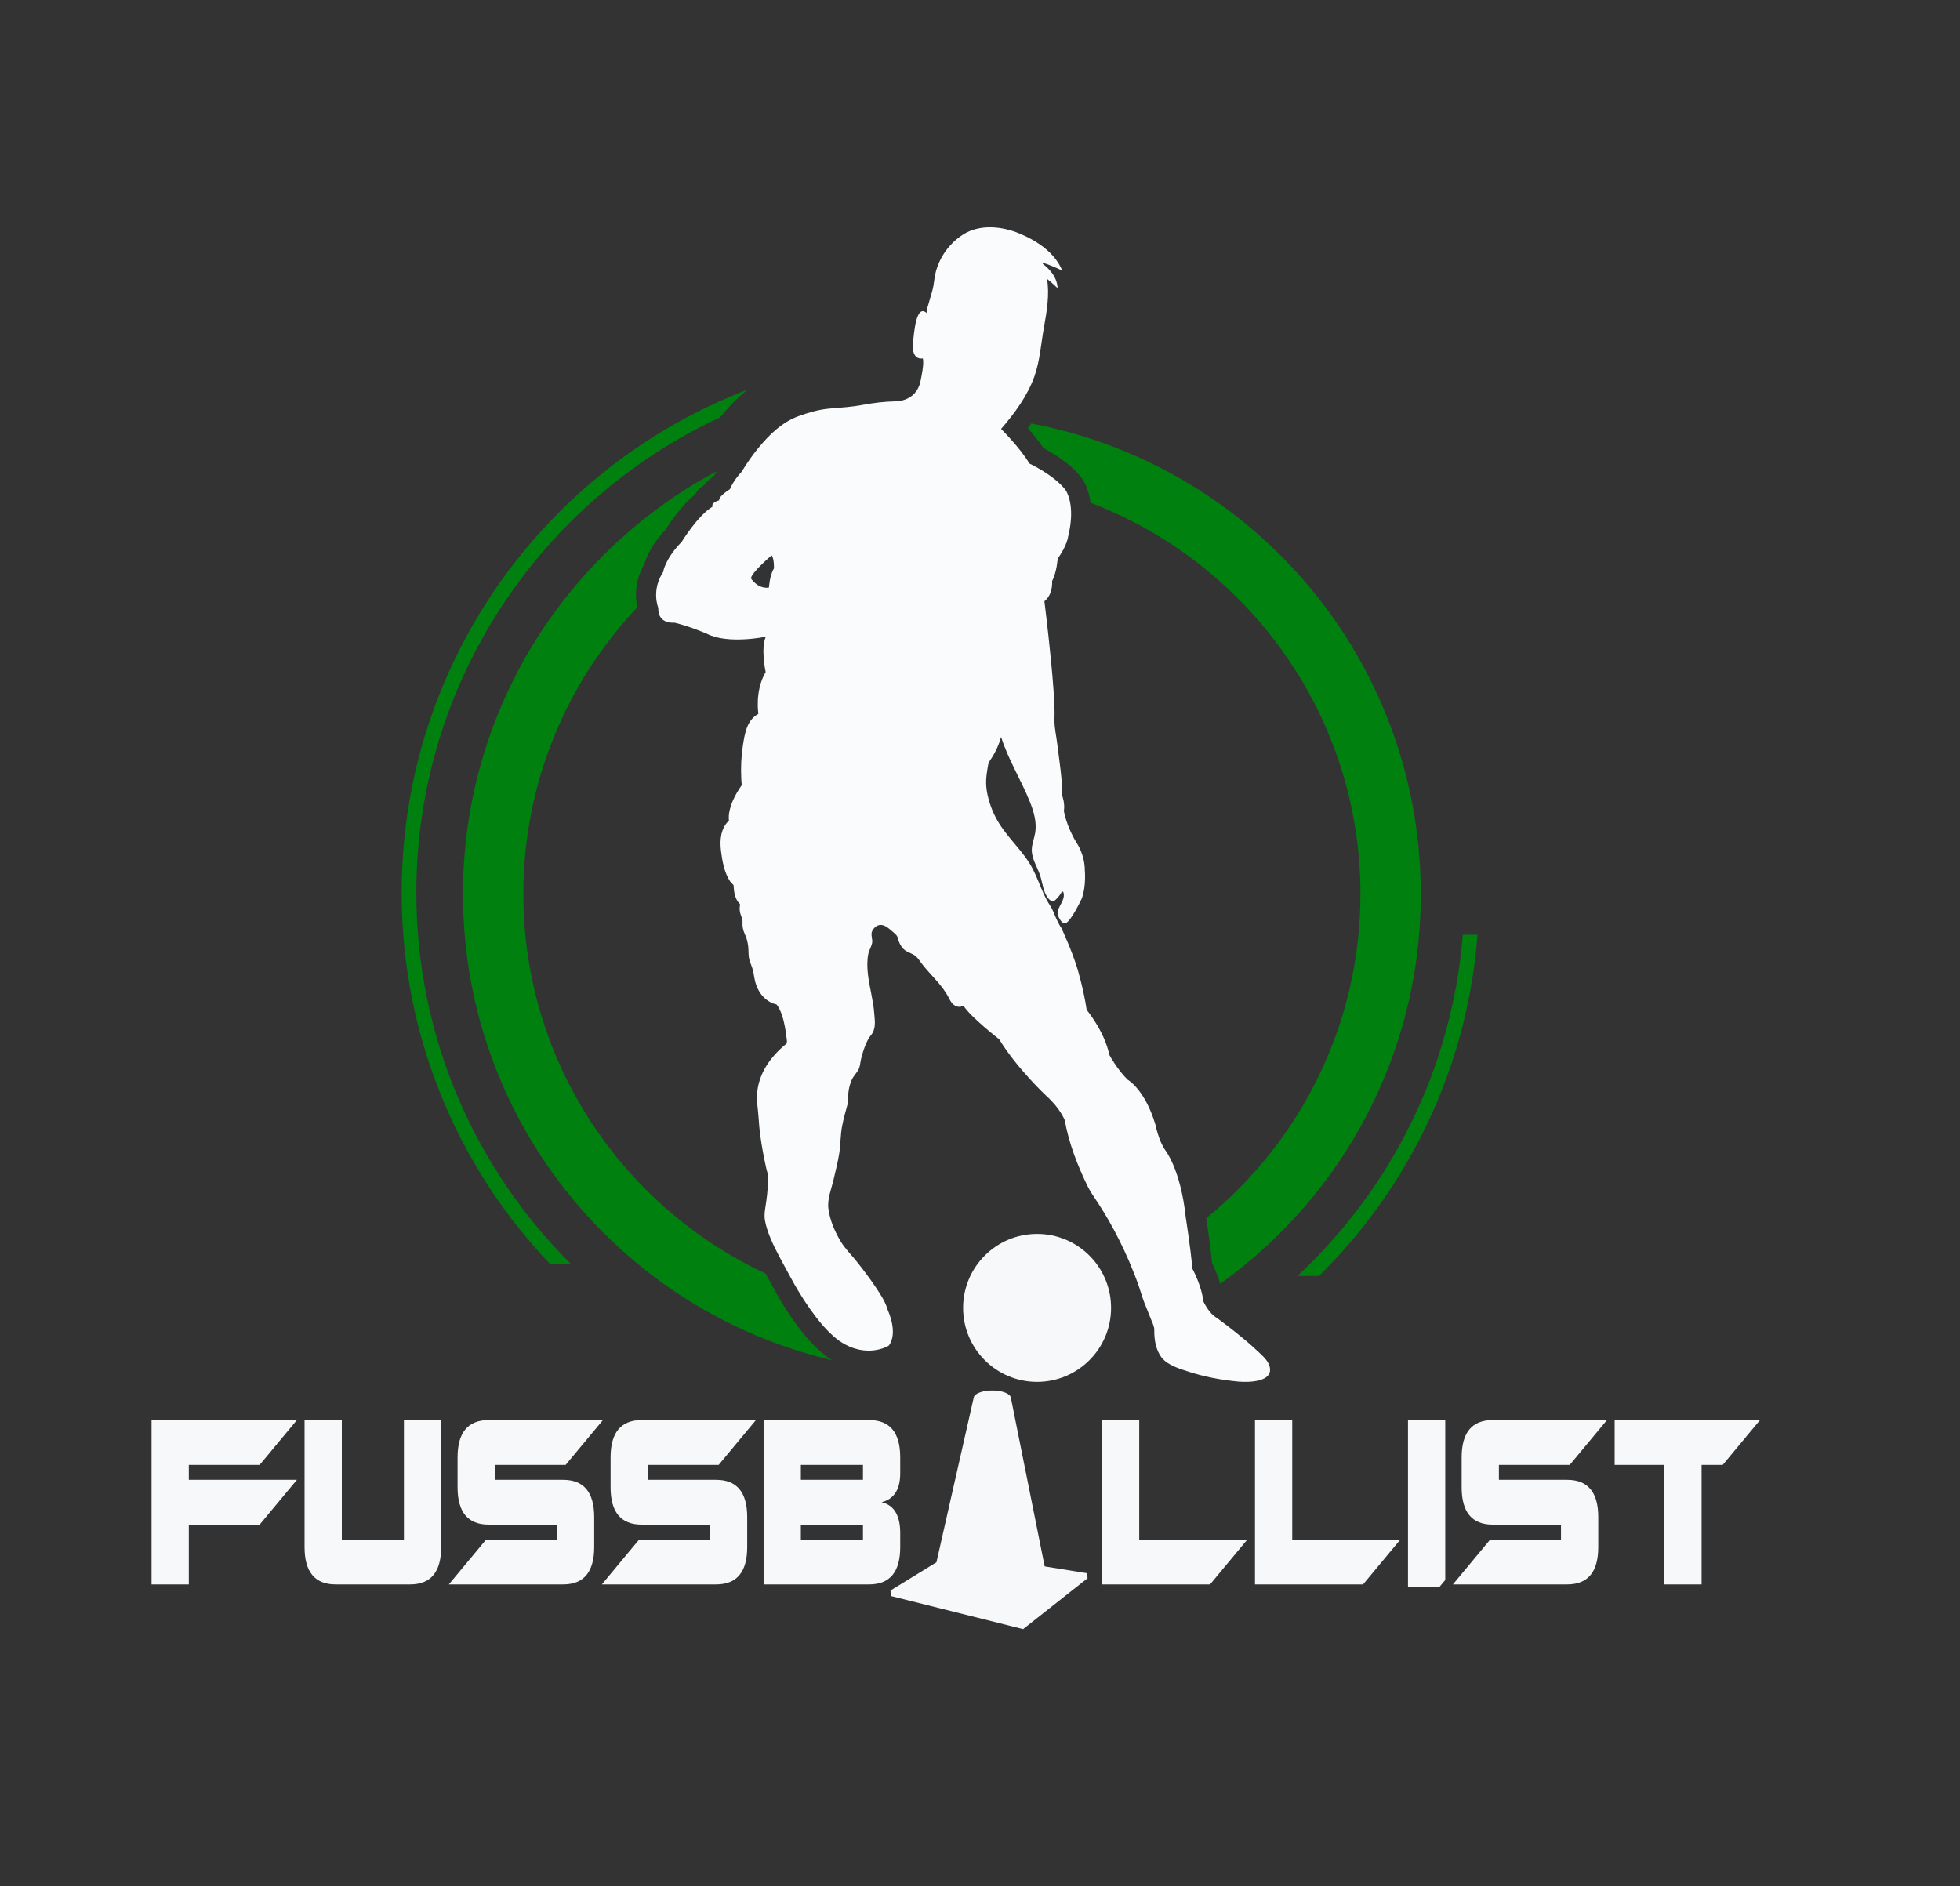
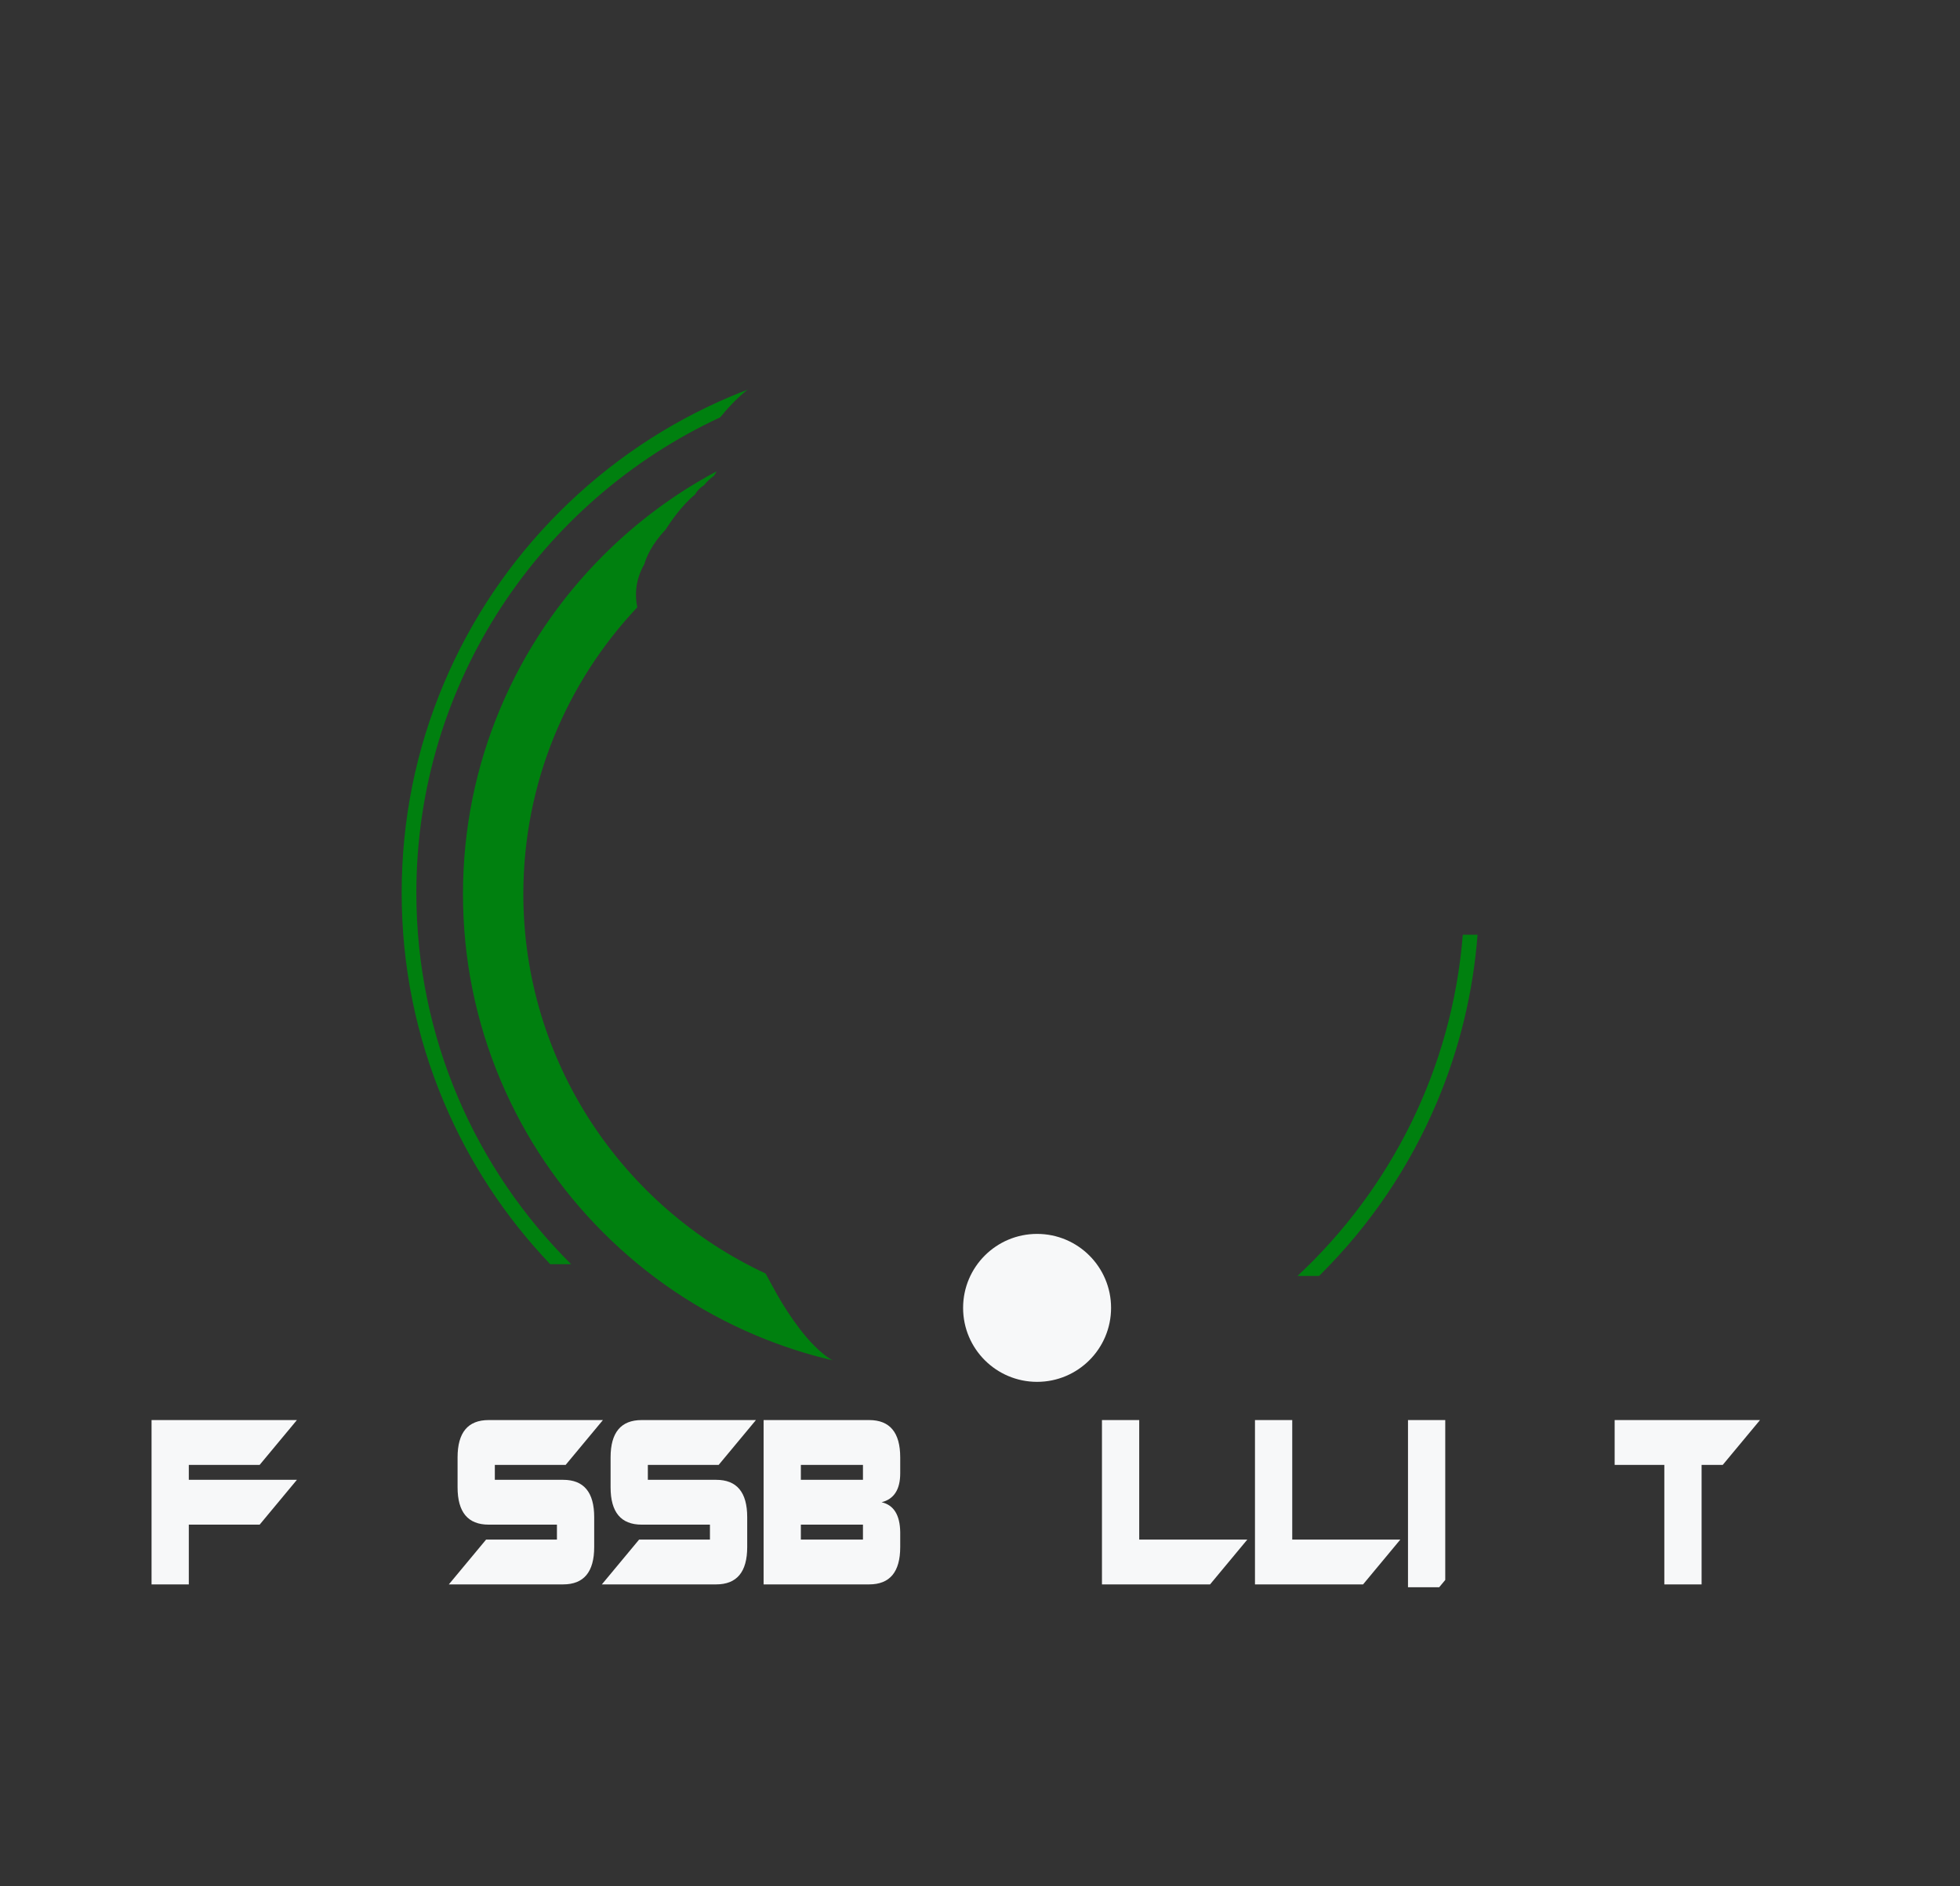
<svg xmlns="http://www.w3.org/2000/svg" version="1.1" id="Layer_1" x="0px" y="0px" width="1818.182px" height="1750px" viewBox="0 0 1818.182 1750" enable-background="new 0 0 1818.182 1750" xml:space="preserve">
  <rect x="0" y="0" width="1818.182" height="1750" fill="#333333" stroke="none" />
  <path fill="#00800F" d="M764.549,1256.834c-12.218-9.779-21.661-22.165-28.523-31.857c-6.949-9.81-13.499-20.529-20.031-32.753  c-1.381-2.582-2.775-5.132-4.255-7.832c-0.51-0.933-1.026-1.872-1.537-2.818c-132.605-61.83-224.731-196.42-224.731-352.123  c0-102.844,40.193-196.476,105.694-266.013c-1.866-8.815-2.762-23.932,6.551-40.001c1.872-6.551,6.818-18.42,19.764-32.15  c3.944-6.233,14.7-22.227,27.26-32.498c1.935-3.558,4.79-6.495,8.548-8.803c2.507-3.347,5.754-6.196,9.163-8.691  c0.653-1.213,1.431-2.557,2.339-4.013c-38.62,20.579-73.886,46.725-105.19,78.029c-40.791,40.791-72.816,88.3-95.193,141.203  c-23.173,54.788-34.924,112.972-34.924,172.936c0,59.964,11.751,118.142,34.924,172.93c22.377,52.909,54.402,100.418,95.193,141.209  c40.791,40.791,88.3,72.816,141.203,95.193c23.198,9.81,46.999,17.574,71.286,23.26c-1.169-0.697-2.333-1.437-3.484-2.215  C766.925,1258.738,765.557,1257.649,764.549,1256.834z" />
-   <path fill="#00800F" d="M1283.07,656.514c-22.377-52.903-54.402-100.412-95.193-141.203c-40.791-40.791-88.3-72.816-141.203-95.193  c-29.133-12.324-59.223-21.412-90.036-27.223c-1.076,1.468-2.146,2.893-3.21,4.28c4.771,5.443,10.14,12.019,14.513,18.569  c8.622,4.566,25.525,14.613,35.372,27.627l0.056,0.068c1.505,2.016,6.464,9.506,8.261,23.036  c146.223,55.733,250.374,197.415,250.374,362.973c0,121.178-55.802,229.571-143.057,300.826c1.213,7.913,3.95,26.464,5.406,41.537  c2.016,4.137,5.176,11.204,7.527,19.285c19.826-14.177,38.532-30.041,55.995-47.509c40.791-40.791,72.816-88.3,95.193-141.209  c23.173-54.788,34.924-112.966,34.924-172.93C1317.994,769.486,1306.243,711.302,1283.07,656.514z" />
-   <path fill="#FAFBFC" d="M1177.077,1265.807c-2.271-5.2-7.923-9.796-11.796-13.444c-6.023-5.674-12.396-10.977-18.858-16.139  c-5.75-4.593-11.582-9.1-17.542-13.418c-7.91-4.538-12.713-15.708-12.713-15.708c-1.398-14.156-10.072-30.01-10.072-30.01  c-1.626-19.161-6.168-47.718-6.168-47.718c-4.642-44.467-19.045-62.347-19.045-62.347c-6.079-8.607-9.095-23.69-9.095-23.69  c-9.899-33.022-25.821-41.651-25.821-41.651c-9.799-9.738-16.907-22.97-16.907-22.97c-4.456-21.815-21-41.735-21-41.735  c-2.911-19.434-8.668-38.429-8.668-38.429c-5.332-17.399-14.754-37.438-14.755-37.439c-2.12-3.06-3.742-6.477-5.266-9.863  c-1.671-3.711-2.833-7.413-5.108-10.823c-2.389-3.581-4.379-7.406-6.169-11.316c-3.578-7.812-6.388-15.969-10.426-23.57  c-8.096-15.241-21.667-26.874-30.804-41.514c-4.893-7.839-8.468-16.499-10.532-25.507c-0.899-3.924-1.514-7.927-1.571-11.953  c-0.073-5.083,0.742-10.133,1.554-15.151c0.209-1.291,0.422-2.596,0.931-3.8c0.452-1.068,1.123-2.024,1.767-2.988  c4.28-6.402,7.551-13.477,9.657-20.884c6.516,20.813,18.351,39.531,26.513,59.755c3.744,9.278,6.749,19.317,5.099,29.185  c-0.896,5.362-3.149,10.525-3.162,15.962c-0.019,8.319,5.127,15.651,7.724,23.554c2.398,7.297,2.815,15.598,7.731,21.499  c1.212,1.455,3.038,2.801,4.853,2.26c0.794-0.237,1.441-0.804,2.037-1.38c2.286-2.208,4.225-4.774,5.725-7.576  c0.818-0.044,1.321,0.886,1.486,1.689c1.408,6.847-5.393,12.038-5.63,18.637c-0.088,2.44,3.972,10.813,7.637,9.203  c5.376-2.679,14.761-22.774,14.761-22.774c4.338-11.366,2.878-26.385,2.878-26.385c-0.087-14.661-7.446-25.127-7.446-25.127  c-9.716-15.58-11.972-29.756-11.972-29.756c1.13-7.146-1.475-13.964-1.475-13.964c-0.025-16.347-2.808-32.949-4.781-49.143  c-0.824-6.764-2.415-13.507-2.487-20.345c-0.031-2.931,0.144-5.864,0.097-8.8c-0.11-6.994-0.546-13.984-1.046-20.959  c-1.186-16.528-2.859-33.022-4.66-49.493c-1.131-10.347-2.322-20.688-3.602-31.017c-0.011-0.087-0.193-0.92-0.121-0.975  c8.328-6.495,7.109-18.548,7.109-18.548c4.473-8.68,5.173-20.896,5.173-20.896c8.99-12.34,9.804-20.895,9.804-20.895  c7.315-29.76-2.477-42.821-2.477-42.821c-10.431-13.783-33.527-24.557-33.527-24.557c-8.36-14.341-26.273-32.108-26.272-32.109  c12.565-14.469,24.591-30.787,31.021-49.012c4.932-13.98,6.073-30.231,8.676-44.858c2.754-15.475,5.358-30.452,2.944-45.375  c5.734,4.536,9.781,8.71,9.781,8.71c-0.304-11.445-9.624-19.565-13.597-22.515c-0.144-0.36-0.287-0.72-0.439-1.08  c5.609,1.018,18.364,7.233,18.364,7.232c-6.829-16.736-23.659-27.798-39.773-34.462c-15.17-6.273-34.018-8.57-49.193-0.767  c-0.008,0.004-0.017,0.009-0.025,0.014c-8.92,4.839-16.491,12.272-21.739,20.931c-2.662,4.392-4.746,9.131-6.195,14.059  c-1.357,4.616-1.812,9.416-2.56,14.151c-0.766,4.852-2.534,9.396-3.751,14.141c-0.278,1.083-3.402,10.545-2.437,11.412  c-10.082-9.419-11.87,20.09-12.546,24.995c-2.744,19.914,8.771,17.003,8.771,17.003c1.898,4.088-2.202,21.801-2.202,21.801  c-1.778,8.228-7.38,14.422-15.449,16.814c-2.551,0.756-5.187,1.122-7.841,1.192c-10.139,0.268-20.218,1.422-30.18,3.309  c-10.156,1.924-20.494,2.553-30.777,3.424c-9.69,0.821-19.349,3.64-28.508,6.939c-15.31,5.515-27.365,17.22-37.457,29.55  c-5.592,6.832-10.698,14.132-15.277,21.682c-0.042,0.07-0.081,0.166-0.136,0.226c-8.48,9.206-10.964,16.363-10.964,16.363  c-11.711,7.558-9.927,10.301-9.927,10.301c-8.29,2.44-6.258,5.926-6.258,5.926c-13.766,8.311-28.665,32.73-28.665,32.73  c-15.626,15.994-17.129,27.884-17.129,27.884c-11.278,17.165-4.511,33.192-4.511,33.192c-0.603,15.68,14.866,13.788,14.866,13.788  c14.379,3.41,30.004,10.188,30.004,10.188c19.594,10.296,54.852,2.87,54.852,2.87c-4.854,11.016-0.11,32.807-0.11,32.807  c-10.292,17.463-6.746,38.777-6.747,38.777c-10.728,5.781-12.592,17.982-14.333,29.076c-1.596,10.166-2.052,20.538-1.551,30.813  c0.102,2.084,0.22,4.177,0.463,6.251c-14.634,20.726-11.869,32.844-11.869,32.844c-7.715,7.294-8.637,18.127-7.411,28.105  c1.168,9.506,3.092,20.343,8.514,28.425c0.382,0.569,3.218,3.145,3.232,3.684c0.156,5.887,1.269,13.022,5.844,17.224  c0.21,0.193-0.326,3.603-0.312,4.119c0.039,1.504,0.243,3.005,0.607,4.465c0.724,2.909,2.328,5.171,2.098,8.272  c-0.281,3.785,0.507,7.635,2.128,11.057c1.746,3.682,2.731,7.619,3.165,11.661c0.494,4.677-0.147,8.827,1.452,13.457  c1.197,3.465,2.719,6.821,3.372,10.45c0.558,3.102,0.949,6.191,1.815,9.234c1.755,6.17,4.937,11.851,10.05,15.847  c1.977,1.545,4.172,2.829,6.505,3.758c0.896,0.357,2.432,0.473,3.212,0.999c0.023,0.016,0.027-0.013,0.016-0.015  c4.269,5.954,6.159,13.243,7.533,20.333c0.598,3.083,1.054,6.194,1.394,9.316c0.175,1.604,1.206,5.715-0.161,6.826  c-14.478,11.77-25.7,27.387-27.01,46.544c-0.46,6.719,0.796,13.372,1.27,20.052c0.439,6.183,0.893,12.312,1.735,18.466  c1.414,10.335,3.343,20.606,5.619,30.785c0.409,1.83,1.221,3.881,1.342,5.757c0.489,8.178-0.303,16.439-1.426,24.536  c-0.822,5.929-2.277,11.902-1.167,17.897c1.027,5.548,2.928,11.022,5.086,16.223c4.939,11.907,11.654,23.298,17.723,34.657  c5.664,10.604,11.853,20.948,18.802,30.763c7.165,10.12,15.171,20.241,24.91,28.042c0.866,0.693,1.744,1.4,2.684,1.991  c25.269,17.143,45.614,4.233,45.614,4.233c9.022-11.961-0.845-32.737-0.845-32.738c-2.113-7.853-7.02-15.109-11.487-21.788  c-5.455-8.155-11.401-15.981-17.519-23.647c-4.943-6.194-10.731-11.797-14.814-18.64c-5.484-9.191-10.006-19.624-11.363-30.418  c-1.114-8.862,2.848-18.174,4.794-26.714c1.899-8.333,4.123-16.608,5.387-25.071c1.229-8.233,0.981-16.403,2.553-24.609  c1.337-6.975,3.24-13.782,5.134-20.62c0.908-3.279,0.324-6.923,0.673-10.311c0.442-4.296,1.513-8.539,3.343-12.458  c1.781-3.815,5.521-6.916,6.785-10.843c0.893-2.774,1.061-5.818,1.78-8.647c1.148-4.513,2.519-8.994,4.351-13.28  c1.245-2.912,2.575-5.672,4.602-8.101c5.08-6.086,3.668-13.299,3.121-20.623c-0.898-12.039-4.395-23.692-5.793-35.663  c-0.72-6.162-0.909-12.433,0.159-18.567c0.644-3.7,2.813-6.919,3.635-10.562c0.836-3.701-1.546-7.948,0.101-11.323  c1.374-2.816,4.05-5.428,7.395-5.688c3.761-0.291,7.312,2.549,9.969,4.868c1.561,1.363,5.749,4.443,6.207,6.567  c0.86,3.988,2.623,7.969,5.528,10.898c2.738,2.76,6.507,3.531,9.722,5.505c3.281,2.014,5.19,5.453,7.481,8.426  c8.258,10.717,19.13,19.771,25.13,32.084c5.605,11.483,13.293,6.582,13.293,6.582c6.279,10.28,33.126,31.155,33.126,31.155  c16.166,26.795,43.827,52.614,43.827,52.614c12.958,11.635,16.959,22.49,16.959,22.491c3.821,21.295,11.825,41.985,21.291,61.377  c2.701,5.533,6.328,10.38,9.676,15.533c3.622,5.575,7.077,11.259,10.367,17.036c6.582,11.555,12.509,23.48,17.815,35.673  c0.265,0.609,0.529,1.219,0.791,1.83c3.156,7.352,6.086,14.802,8.74,22.35c1.812,5.153,3.177,10.458,5.174,15.546  c1.826,4.654,3.846,9.223,5.578,13.919c1.131,3.065,3.707,7.738,3.632,11.125c-0.192,8.706,1.348,18.725,6.835,25.773  c5.574,7.161,16.716,10.433,25.011,13.123c14.673,4.759,30.126,7.647,45.476,9.116c0.416,0.04,0.832,0.08,1.249,0.114  c9.095,0.732,32.693,0.52,28.312-14.482C1177.493,1266.841,1177.301,1266.321,1177.077,1265.807z M717.956,527.392  c-4.001,6.325-4.663,17.761-4.663,17.761c-10.196,1.537-16.634-8.429-16.634-8.429c0.025-5.304,19.199-21.507,19.199-21.507  C718.282,518.682,717.956,527.392,717.956,527.392z" />
  <circle fill="#F7F8F9" cx="962.045" cy="1213.439" r="68.633" />
  <path fill="#00800F" d="M510.391,1172.893h19.393c-88.619-88.104-143.56-210.046-143.56-344.583  c0-195.145,115.578-363.811,281.875-441.117c0.1-0.127,0.2-0.245,0.3-0.372c6.209-7.58,14.461-16.857,25.118-25.318  c-5.256,2.006-10.476,4.121-15.677,6.318c-59.514,25.173-112.964,61.202-158.861,107.1c-45.888,45.897-81.927,99.338-107.1,158.852  c-26.062,61.62-39.271,127.071-39.271,194.537s13.208,132.917,39.271,194.528C435.459,1078.588,468.576,1129.017,510.391,1172.893z" />
  <path fill="#00800F" d="M1223.635,1183.788c0.707-0.699,1.418-1.394,2.122-2.097c45.888-45.888,81.927-99.338,107.1-158.852  c21.015-49.685,33.666-101.856,37.781-155.569h-13.685c-9.924,124.557-66.999,236.032-153.326,316.519H1223.635z" />
  <g>
    <path fill="#F7F8F9" d="M140.588,1317.525h134.834l-34.563,41.581h-65.707v13.86h100.27l-34.563,41.581h-65.707v55.443h-34.563   V1317.525z" />
-     <path fill="#F7F8F9" d="M380.458,1469.991h-69.127c-19.203,0-28.803-11.549-28.803-34.652v-117.814h34.563v110.884h57.606v-110.884   h34.563v117.814C409.261,1458.441,399.658,1469.991,380.458,1469.991z" />
    <path fill="#F7F8F9" d="M524.739,1359.106h-65.707v13.86h63.366c19.2,0,28.803,11.553,28.803,34.652v27.72   c0,23.103-9.603,34.652-28.803,34.652h-106.03l34.563-41.581h65.706v-13.861h-63.366c-19.203,0-28.803-11.549-28.803-34.651   v-27.721c0-23.099,9.6-34.651,28.803-34.651h106.031L524.739,1359.106z" />
    <path fill="#F7F8F9" d="M666.68,1359.106h-65.707v13.86h63.366c19.2,0,28.803,11.553,28.803,34.652v27.72   c0,23.103-9.603,34.652-28.803,34.652h-106.03l34.563-41.581h65.706v-13.861h-63.366c-19.203,0-28.803-11.549-28.803-34.651   v-27.721c0-23.099,9.6-34.651,28.803-34.651h106.031L666.68,1359.106z" />
    <path fill="#F7F8F9" d="M835.082,1366.902c0,15.018-5.76,23.969-17.282,26.855c11.279,2.599,17.04,11.841,17.282,27.721v13.86   c0,23.103-9.603,34.652-28.803,34.652h-97.93v-152.466h97.93c19.2,0,28.803,11.552,28.803,34.651V1366.902z M800.519,1372.967   v-13.86h-57.606v13.86H800.519z M742.913,1414.548v13.861h57.606v-13.861H742.913z" />
    <path fill="#F7F8F9" d="M1122.501,1469.991h-100.269v-152.466h34.563v110.884h100.269L1122.501,1469.991z" />
    <path fill="#F7F8F9" d="M1264.442,1469.991h-100.27v-152.466h34.563v110.884h100.269L1264.442,1469.991z" />
    <polygon fill="#F7F8F9" points="1335.068,1472.622 1340.676,1465.875 1340.676,1317.525 1306.113,1317.525 1306.113,1472.622  " />
-     <path fill="#F7F8F9" d="M1456.154,1359.106h-65.706v13.86h63.366c19.2,0,28.803,11.553,28.803,34.652v27.72   c0,23.103-9.603,34.652-28.803,34.652h-106.03l34.563-41.581h65.706v-13.861h-63.366c-19.203,0-28.802-11.549-28.802-34.651   v-27.721c0-23.099,9.6-34.651,28.802-34.651h106.03L1456.154,1359.106z" />
    <path fill="#F7F8F9" d="M1497.825,1317.525h134.833l-34.563,41.581h-19.622v110.884h-34.563v-110.884h-46.084V1317.525z" />
-     <path fill="#F7F8F9" d="M1008.341,1459.615l-39.253-6.323l-31.373-156.472c-0.367-3.759-7.941-6.761-17.235-6.761   c-9.269,0-16.828,2.986-17.233,6.731l-34.571,152.672l-42.646,26.212l0.761,5.191l122.302,30.593l59.802-47.204L1008.341,1459.615z   " />
  </g>
</svg>